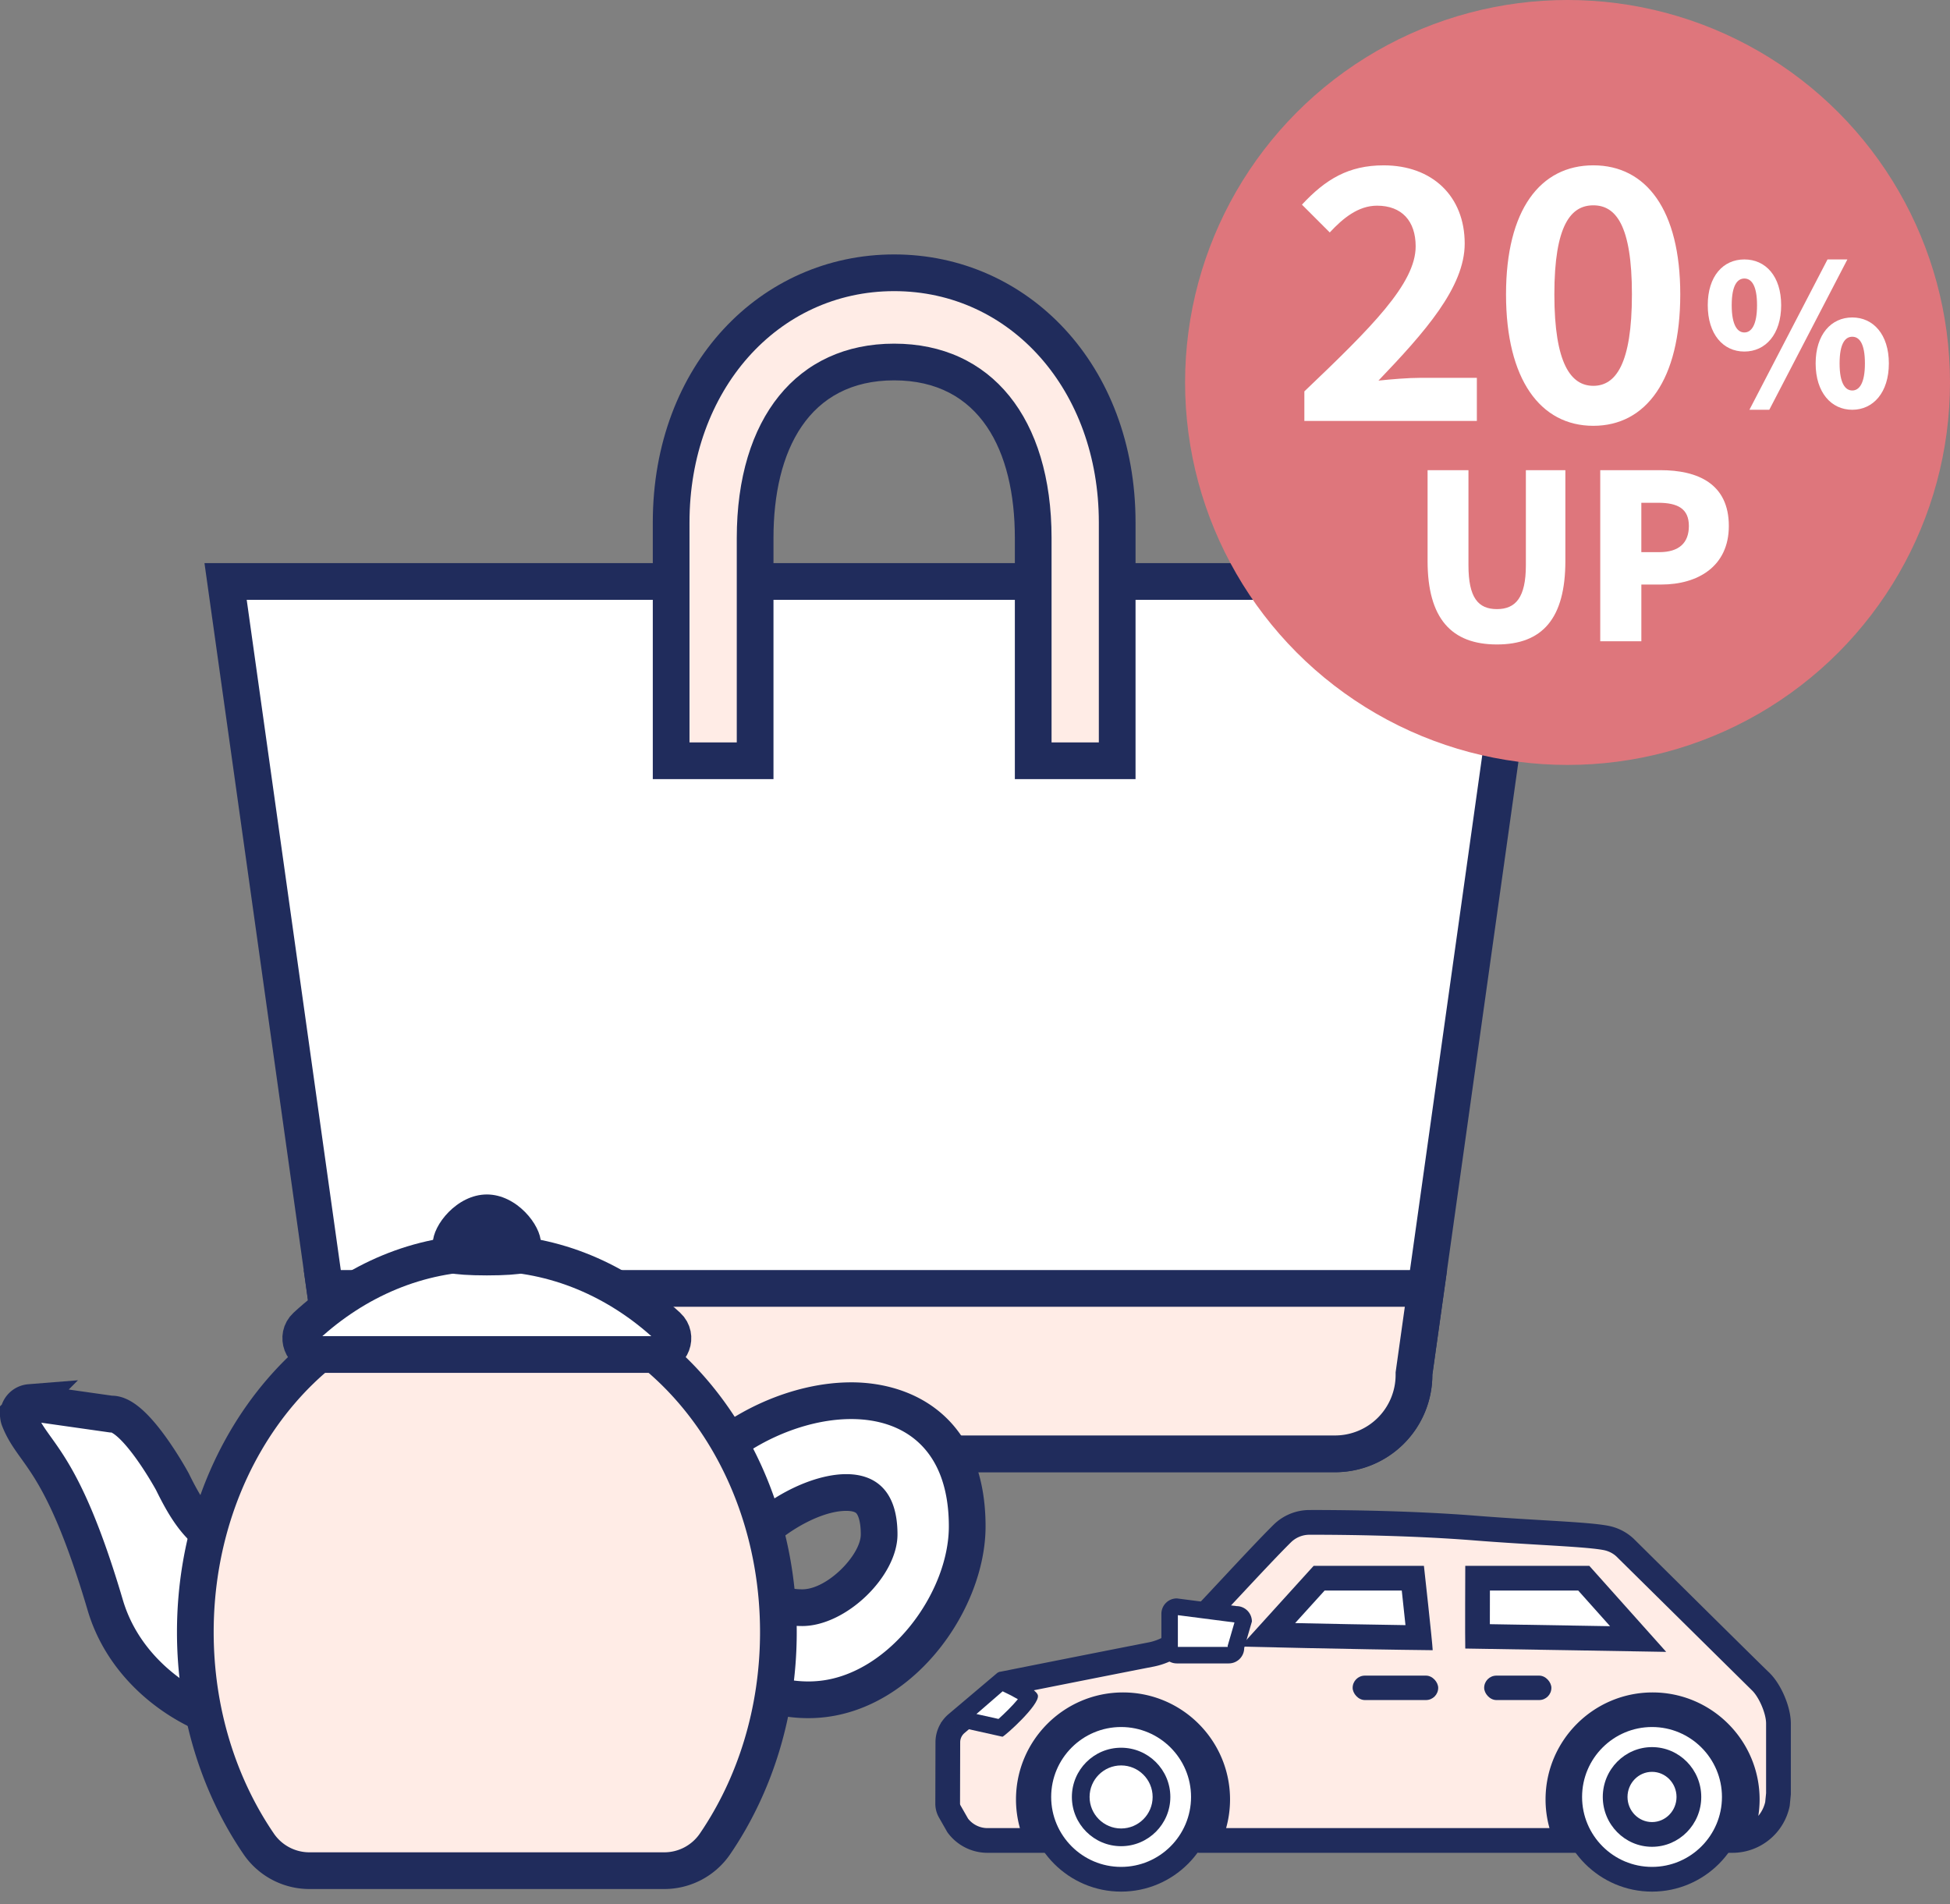
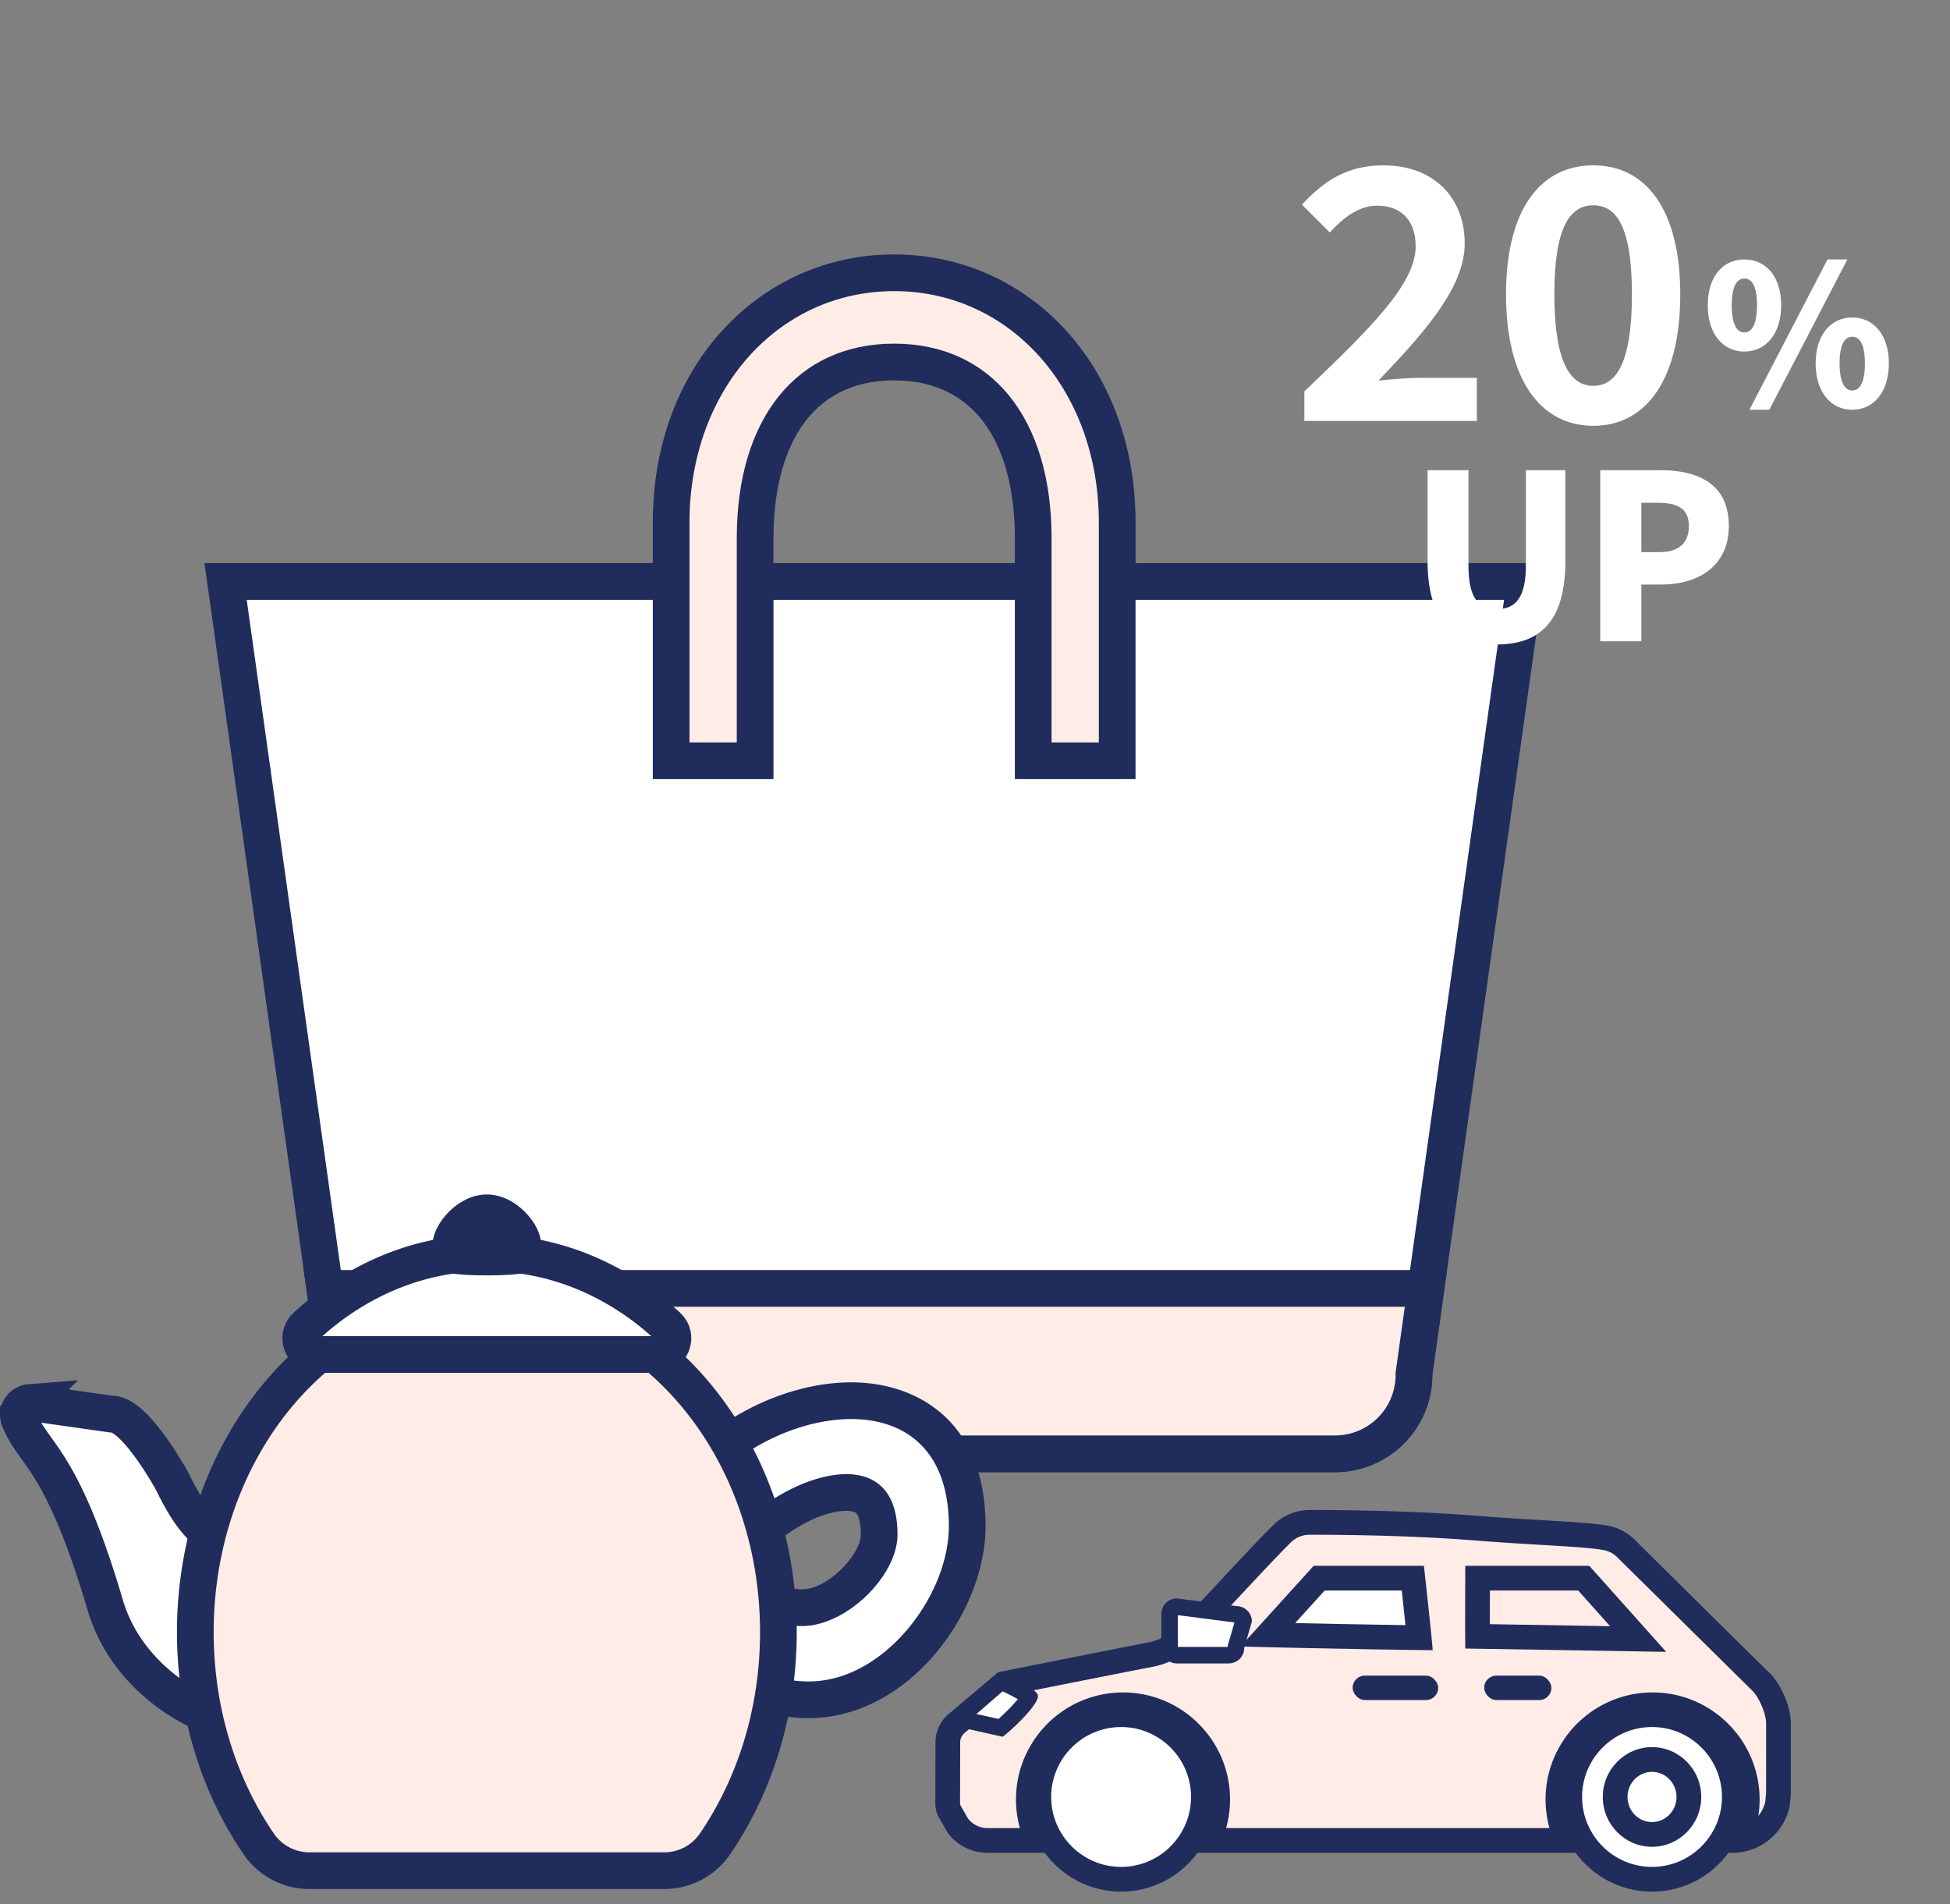
<svg xmlns="http://www.w3.org/2000/svg" viewBox="0 0 141.475 138.135">
  <rect x="0" y="0" width="141.475" height="138.135" fill="#808080" stroke="none" />
  <path d="M30.163 105.476a5.734 5.734 0 01-5.728-5.728v-.093l-8.068-57.469h94.287l-8.068 57.469v.093a5.735 5.735 0 01-5.728 5.728H30.163z" fill="#fff" />
  <path d="M109.122 43.518l-7.842 55.86-.026.184v.186a4.4 4.4 0 01-4.396 4.396H30.163a4.4 4.4 0 01-4.396-4.396v-.186l-.026-.184-7.842-55.86h91.224m3.063-2.663H14.835l8.268 58.894a7.06 7.06 0 007.06 7.06h66.695a7.06 7.06 0 007.06-7.06l8.268-58.894z" fill="#202c5c" />
  <path d="M74.96 55.194V39.032c0-7.995-3.771-12.769-10.087-12.769s-10.088 4.773-10.088 12.769v16.162h-6.093V37.901c0-10.325 6.956-18.11 16.181-18.11s16.18 7.786 16.18 18.11v17.293H74.96z" fill="#ffece6" />
  <path d="M64.873 21.122c8.465 0 14.849 7.213 14.849 16.779v15.962h-3.43V39.032c0-8.697-4.376-14.1-11.419-14.1s-11.419 5.403-11.419 14.1v14.831h-3.43V37.901c0-9.565 6.384-16.779 14.849-16.779m0-2.663c-9.672 0-17.512 7.985-17.512 19.442v18.625h8.756V39.032c0-6.345 2.539-11.437 8.756-11.437s8.756 5.092 8.756 11.437v17.494h8.756V37.901c0-11.457-7.84-19.442-17.512-19.442z" fill="#202c5c" />
  <path d="M30.163 105.476a5.734 5.734 0 01-5.728-5.728v-.093l-.868-6.181h79.886l-.867 6.181v.093a5.735 5.735 0 01-5.728 5.728H30.163z" fill="#ffece6" />
  <path d="M101.922 94.806l-.642 4.572-.026.184v.186a4.4 4.4 0 01-4.396 4.396H30.163a4.4 4.4 0 01-4.396-4.396v-.186l-.026-.184-.642-4.572h76.823m3.063-2.663h-82.95l1.068 7.605a7.06 7.06 0 007.06 7.06h66.695a7.06 7.06 0 007.06-7.06l1.068-7.605z" fill="#202c5c" />
  <path d="M58.637 123.323c-5.355 0-10.481-4.704-10.753-9.869-.128-2.423.873-4.829 2.893-6.959 2.809-2.96 7.117-4.873 10.976-4.873 5.271 0 8.418 3.408 8.418 9.118 0 5.245-4.589 11.859-10.505 12.525a9.34 9.34 0 01-1.029.058zm2.76-15.041c-1.9 0-4.608 1.277-6.298 2.97-.806.808-1.091 1.444-1.091 1.744.003 2.213 1.649 3.643 4.192 3.643 2.451 0 5.581-2.98 5.581-5.315 0-2.695-1.274-3.041-2.384-3.041z" fill="#fff" />
  <path d="M61.753 102.953c3.847 0 7.087 2.182 7.087 7.787 0 4.796-4.28 10.634-9.322 11.201a7.878 7.878 0 01-.88.049c-4.683 0-9.186-4.1-9.423-8.607-.294-5.577 6.799-10.43 12.539-10.43m-3.552 15.017c3.177 0 6.912-3.609 6.912-6.648 0-3.207-1.633-4.372-3.715-4.372-3.666 0-8.724 3.61-8.721 6.047.004 3.039 2.347 4.973 5.524 4.973m3.552-17.68c-4.206 0-8.894 2.076-11.942 5.288-2.278 2.401-3.404 5.149-3.257 7.945.312 5.929 5.959 11.13 12.083 11.13.394 0 .79-.022 1.178-.066 6.689-.753 11.688-7.932 11.688-13.848 0-7.705-5.037-10.45-9.75-10.45zm-6.411 12.804c.404-1.08 3.699-3.48 6.056-3.48.35 0 .62.064.723.17.152.157.329.654.329 1.539 0 1.478-2.415 3.984-4.249 3.984-.66 0-2.789-.162-2.859-2.213z" fill="#202c5c" />
  <path d="M18.786 112.509c-3.608-.18-4.99-2.393-6.283-5.02-.005-.01-2.73-5.015-4.448-4.897l-5.895-.838a.897.897 0 00-.766 1.217l.005.012c1.034 2.624 3.06 2.716 6.236 13.466 1.8 6.092 8.194 8.883 10.611 8.647 5.841-.569 7.646-12.233.541-12.587z" fill="#fff" stroke="#202c5c" stroke-miterlimit="10" stroke-width="2.663" />
  <path d="M56.473 118.413c0-13.631-9.47-24.68-21.151-24.68s-21.151 11.05-21.151 24.68c0 5.808 1.72 11.146 4.597 15.361a4.458 4.458 0 003.685 1.944h25.738a4.457 4.457 0 003.685-1.944c2.877-4.215 4.597-9.553 4.597-15.361z" fill="#ffece6" stroke="#202c5c" stroke-miterlimit="10" stroke-width="2.663" />
  <path d="M35.322 90.895c4.957 0 9.515 1.99 13.12 5.323.781.722.282 2.053-.769 2.053H22.969c-1.051 0-1.549-1.331-.769-2.053 3.606-3.333 8.163-5.323 13.12-5.323z" fill="#fff" stroke="#202c5c" stroke-miterlimit="10" stroke-width="2.663" />
  <path d="M39.243 90.182c0 1.297 1.307 2.349-3.92 2.349s-3.92-1.051-3.92-2.349 1.755-3.523 3.92-3.523 3.92 2.226 3.92 3.523z" fill="#202c5c" />
  <path d="M87.661 133.527a6.833 6.833 0 00.682-2.973c0-3.788-3.081-6.87-6.868-6.87s-6.868 3.082-6.868 6.87c0 1.029.234 2.045.683 2.973h-3.646c-.865 0-1.682-.42-2.186-1.124l-.556-.984a1.124 1.124 0 01-.147-.558l.011-4.46a1.778 1.778 0 01.63-1.354l3.428-2.899c1.035-.204 7.947-1.58 10.675-2.11a4.602 4.602 0 002.363-1.248c.807-.798 2.071-2.152 3.409-3.585 1.386-1.484 2.82-3.019 3.751-3.94a2.81 2.81 0 011.986-.814c2.585 0 7.484.054 12.025.415 1.777.141 3.417.238 4.844.323 2.103.125 3.764.225 4.634.391a2.82 2.82 0 011.404.721l9.792 9.673c.708.675 1.319 2.103 1.319 3.065v5.146l-.078.744c-.272 1.342-1.446 2.4-2.857 2.574a6.84 6.84 0 00.67-2.948c0-3.788-3.081-6.87-6.868-6.87s-6.868 3.082-6.868 6.87a6.84 6.84 0 00.682 2.973H87.658z" fill="#ffece6" />
  <path d="M95.116 111.346c2.487 0 7.334.054 11.848.412 1.789.142 3.422.239 4.863.325 1.988.118 3.704.22 4.518.376.357.068.689.239.927.463l9.83 9.708c.52.496 1.03 1.688 1.03 2.407v5.058l-.064.644a2.43 2.43 0 01-.499 1.004c.061-.392.093-.79.093-1.189 0-4.283-3.484-7.767-7.765-7.767s-7.765 3.484-7.765 7.767c0 .704.097 1.402.285 2.076H88.956a7.726 7.726 0 00.285-2.076c0-4.283-3.483-7.767-7.765-7.767s-7.765 3.484-7.765 7.767c0 .704.097 1.402.285 2.076h-2.352c-.55 0-1.072-.256-1.41-.688l-.552-.968a.232.232 0 01-.03-.112l.011-4.459a.88.88 0 01.312-.671l3.248-2.747c1.44-.287 7.846-1.562 10.447-2.067a5.495 5.495 0 002.824-1.492c.82-.811 2.092-2.173 3.438-3.614 1.378-1.476 2.804-3.002 3.722-3.91a1.915 1.915 0 011.356-.555h.106m0-1.794h-.107c-.98 0-1.919.384-2.616 1.074-1.834 1.814-5.524 5.906-7.16 7.524a3.717 3.717 0 01-1.904 1.006c-2.942.572-10.746 2.127-10.746 2.127a.513.513 0 00-.235.093l-3.53 2.985a2.677 2.677 0 00-.948 2.036l-.011 4.459c0 .352.09.699.265 1.005l.605 1.062a3.583 3.583 0 002.915 1.499h4.307a.505.505 0 00.431-.768 5.962 5.962 0 01-.876-3.102c0-3.294 2.679-5.973 5.971-5.973s5.971 2.679 5.971 5.973c0 1.09-.303 2.163-.876 3.102a.503.503 0 00.431.768h27.369a.505.505 0 00.431-.768 5.962 5.962 0 01-.876-3.102c0-3.294 2.679-5.973 5.971-5.973s5.971 2.679 5.971 5.973c0 1.09-.303 2.163-.876 3.102a.503.503 0 00.431.768h.265a4.24 4.24 0 004.157-3.408l.082-.832v-5.146c0-1.205-.713-2.872-1.585-3.705s-9.808-9.687-9.808-9.687a3.713 3.713 0 00-1.851-.948c-1.541-.295-5.126-.374-9.576-.728-4.586-.365-9.502-.418-11.99-.418z" fill="#202c5c" />
  <circle cx="81.641" cy="130.404" r="5.889" fill="#fff" />
  <path d="M102.964 118.815c-3.838-.048-8.431-.146-10.985-.206l3.726-4.109h6.799c.164 1.481.353 3.242.46 4.315z" fill="#fff" />
  <path d="M101.7 115.396c.099.904.192 1.779.269 2.508-2.731-.039-5.709-.098-8.006-.148l2.139-2.36h5.598m1.607-1.794h-8l-5.31 5.857s8.153.204 13.947.264c-.025-.614-.637-6.121-.637-6.121z" fill="#202c5c" />
-   <path d="M107.195 118.717c-.003-1.082 0-2.925.005-4.218h7.705l3.943 4.413c-3.235-.056-9.356-.159-11.654-.195z" fill="#fff" />
  <path d="M114.504 115.396l2.309 2.585c-2.873-.049-6.564-.111-8.722-.146 0-.725.002-1.596.004-2.439h6.409m.803-1.794h-9s-.022 5.443 0 6c.541.002 14.578.242 14.578.242l-5.578-6.242z" fill="#202c5c" />
  <path d="M69.553 124.678l3.089-2.675c.93.409 1.798.892 2.051 1.141-.189.446-1.523 1.763-2.087 2.216l-3.053-.682z" fill="#fff" />
  <path d="M72.744 122.706c.421.197.815.401 1.104.573-.372.454-.99 1.064-1.405 1.431l-1.601-.357 1.901-1.647m-.211-1.4l-4.268 3.698 4.469.997c.225-.093 2.656-2.271 2.571-2.981-.072-.596-2.772-1.714-2.772-1.714z" fill="#202c5c" />
  <path d="M85.379 120.083a.52.52 0 01-.52-.521v-2.48c0-.287.233-.521.52-.521l4.254.555c.333.005.557.201.592.455l-.554 1.906v.085a.521.521 0 01-.52.521h-3.772z" fill="#fff" />
  <path d="M85.457 117.181l4.1.529h.005l-.442 1.519-.048.164v.092h-3.616v-2.304m-.078-1.216c-.617 0-1.118.5-1.118 1.118v2.481c0 .617.5 1.118 1.118 1.118h3.772c.617 0 1.118-.5 1.118-1.118l.559-1.922c0-.617-.5-1.118-1.118-1.118l-4.331-.559z" fill="#202c5c" />
  <path d="M81.339 136.34c-3.293 0-5.972-2.679-5.972-5.971s2.679-5.971 5.972-5.971 5.971 2.679 5.971 5.971-2.679 5.971-5.971 5.971z" fill="#fff" />
  <path d="M81.338 125.296c2.798 0 5.074 2.276 5.074 5.074s-2.276 5.074-5.074 5.074-5.074-2.276-5.074-5.074 2.276-5.074 5.074-5.074m0-1.794c-3.787 0-6.868 3.081-6.868 6.868s3.081 6.868 6.868 6.868 6.868-3.081 6.868-6.868-3.081-6.868-6.868-6.868z" fill="#202c5c" />
  <path d="M81.339 133.299c-1.616 0-2.93-1.314-2.93-2.93s1.314-2.929 2.93-2.929 2.929 1.313 2.929 2.929-1.314 2.93-2.929 2.93z" fill="#fff" />
-   <path d="M81.338 128.083c1.261 0 2.287 1.026 2.287 2.287s-1.026 2.287-2.287 2.287-2.287-1.026-2.287-2.287 1.026-2.287 2.287-2.287m0-1.285c-1.969 0-3.572 1.602-3.572 3.572s1.602 3.572 3.572 3.572 3.572-1.602 3.572-3.572-1.602-3.572-3.572-3.572z" fill="#202c5c" />
  <circle cx="119.856" cy="130.369" r="5.971" fill="#fff" />
  <path d="M119.856 125.296c2.798 0 5.074 2.276 5.074 5.074s-2.276 5.074-5.074 5.074-5.074-2.276-5.074-5.074 2.276-5.074 5.074-5.074m0-1.794c-3.787 0-6.868 3.081-6.868 6.868s3.081 6.868 6.868 6.868 6.868-3.081 6.868-6.868-3.081-6.868-6.868-6.868z" fill="#202c5c" />
  <ellipse cx="119.856" cy="130.369" rx="2.675" ry="2.719" fill="#fff" />
  <path d="M119.856 128.548c.98 0 1.778.817 1.778 1.822s-.797 1.822-1.778 1.822-1.778-.817-1.778-1.822.797-1.822 1.778-1.822m0-1.794c-1.969 0-3.572 1.622-3.572 3.616s1.602 3.616 3.572 3.616 3.572-1.622 3.572-3.616-1.602-3.616-3.572-3.616z" fill="#202c5c" />
  <rect x="107.678" y="121.567" width="4.877" height="1.773" rx=".887" ry=".887" fill="#202c5c" />
  <rect x="98.136" y="121.567" width="6.207" height="1.773" rx=".887" ry=".887" fill="#202c5c" />
-   <circle cx="113.727" cy="27.748" r="27.748" fill="#de767c" />
  <path d="M94.634 28.395c4.869-4.642 8.074-7.822 8.074-10.521 0-1.842-1.009-2.952-2.801-2.952-1.362 0-2.472.908-3.431 1.943l-2.018-2.018c1.715-1.842 3.381-2.851 5.929-2.851 3.532 0 5.879 2.245 5.879 5.677 0 3.179-2.927 6.459-6.258 9.941.934-.101 2.17-.202 3.053-.202h4.087v3.129H94.633v-2.145zm14.63-7.039c0-6.156 2.498-9.361 6.333-9.361s6.308 3.23 6.308 9.361c0 6.182-2.472 9.537-6.308 9.537s-6.333-3.355-6.333-9.537zm9.134 0c0-5.046-1.186-6.459-2.801-6.459s-2.826 1.413-2.826 6.459 1.211 6.636 2.826 6.636 2.801-1.564 2.801-6.636zm5.502.786c0-2.106 1.116-3.32 2.656-3.32s2.67 1.214 2.67 3.32-1.13 3.363-2.67 3.363-2.656-1.257-2.656-3.363zm3.575 0c0-1.47-.424-1.935-.919-1.935s-.918.466-.918 1.935.424 1.978.918 1.978.919-.508.919-1.978zm5.114-3.32h1.441l-5.666 10.907h-1.441l5.666-10.907zm-.862 7.545c0-2.106 1.131-3.335 2.656-3.335s2.656 1.229 2.656 3.335-1.13 3.362-2.656 3.362-2.656-1.257-2.656-3.362zm3.575 0c0-1.484-.424-1.936-.918-1.936s-.919.452-.919 1.936c0 1.469.424 1.963.919 1.963s.918-.494.918-1.963zm-31.729 14.325v-6.581h2.966v6.898c0 2.35.7 3.182 2.066 3.182 1.349 0 2.099-.833 2.099-3.182v-6.898h2.866v6.581c0 4.182-1.666 6.064-4.965 6.064s-5.032-1.882-5.032-6.064zm12.526-6.581h4.365c2.716 0 4.965.983 4.965 4.049 0 2.949-2.266 4.248-4.898 4.248h-1.449v4.115H116.1V34.11zm4.282 5.948c1.449 0 2.149-.683 2.149-1.899 0-1.25-.8-1.683-2.233-1.683h-1.216v3.582h1.3z" fill="#fff" />
</svg>